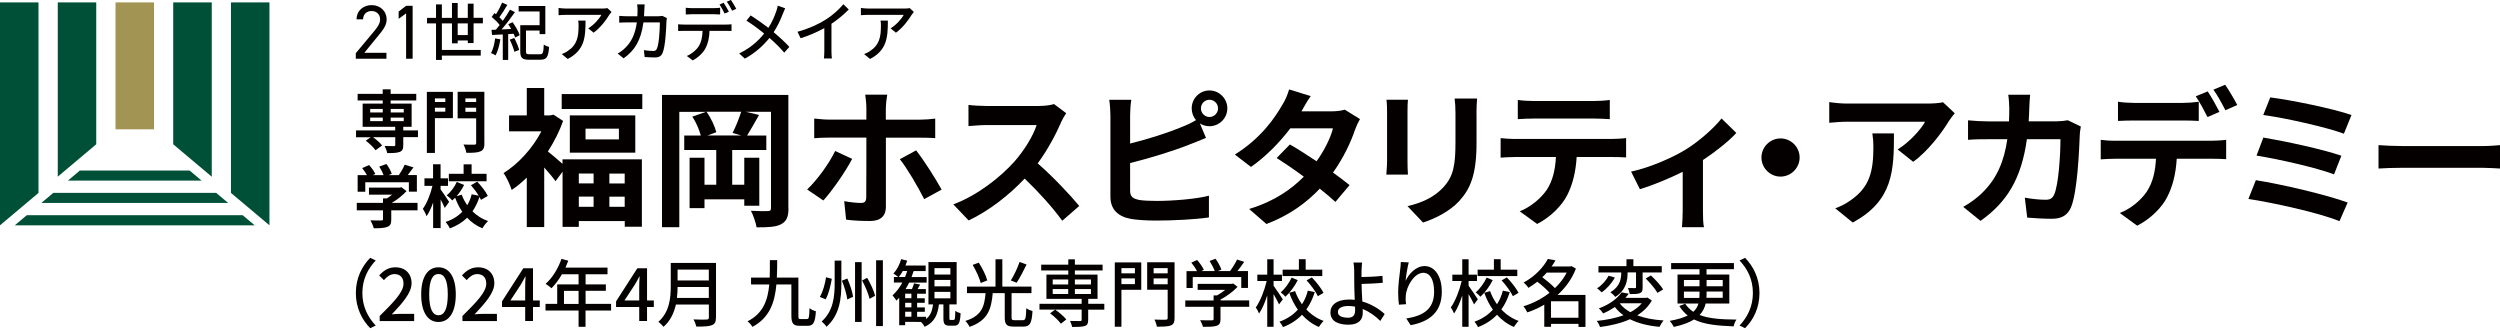
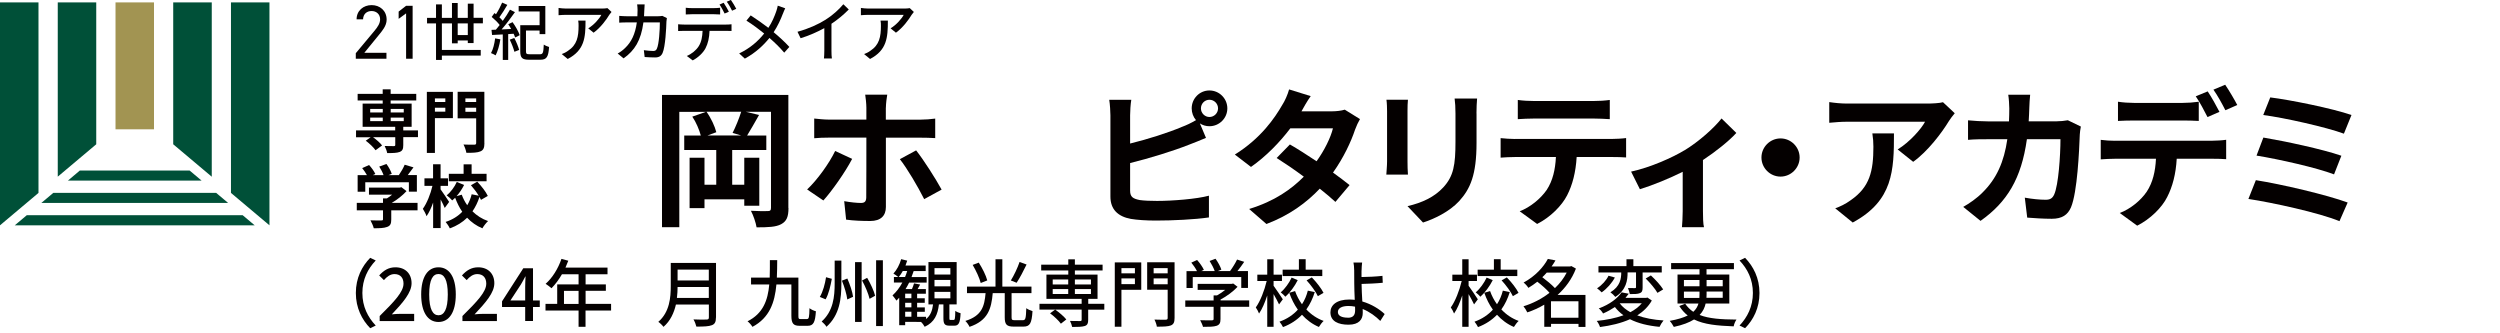
<svg xmlns="http://www.w3.org/2000/svg" id="_レイヤー_1" width="406" height="54" viewBox="0 0 406 54">
  <defs>
    <style>.cls-1{fill:#a29452;}.cls-1,.cls-2,.cls-3{stroke-width:0px;}.cls-2{fill:#040000;}.cls-3{fill:#005038;}</style>
  </defs>
  <polygon class="cls-3" points="4.35 34.95 2.4 36.59 41.36 36.59 39.41 34.95 4.35 34.95" />
  <polygon class="cls-3" points="35.1 31.32 8.66 31.32 6.71 32.96 37.05 32.96 35.1 31.32" />
  <polygon class="cls-3" points="30.79 27.69 12.97 27.69 11.03 29.33 32.74 29.33 30.79 27.69" />
  <polygon class="cls-3" points="6.25 31.33 6.25 .39 0 .39 0 36.59 6.25 31.33" />
  <polygon class="cls-3" points="37.51 31.33 37.51 .39 43.76 .39 43.76 36.59 37.51 31.33" />
  <polygon class="cls-3" points="15.63 23.43 15.63 .39 9.38 .39 9.38 28.69 15.63 23.43" />
  <rect class="cls-1" x="18.76" y=".39" width="6.25" height="20.61" />
  <polygon class="cls-3" points="34.39 28.7 34.39 .39 28.13 .39 28.13 23.43 34.39 28.7" />
  <path class="cls-2" d="m62.76,9.54h-4.98v-.9l2.99-3.58c.58-.69.96-1.27.96-1.92,0-.9-.68-1.35-1.38-1.35-.76,0-1.36.46-1.39,1.35h-1.05c0-1.42,1.11-2.31,2.44-2.31s2.44.89,2.44,2.36c0,1.02-.74,1.84-1.28,2.51l-2.34,2.87h3.59v.97Z" />
  <polygon class="cls-2" points="67.01 9.54 65.95 9.54 65.95 2.17 64.74 3.06 64.74 1.88 65.95 .94 67.01 .94 67.01 9.54" />
  <path class="cls-2" d="m75.97,7v-.43h-1.64v.47h-.93v-3.24h-1.64v4.31h6.31v.92h-6.31v.7h-.95V3.8h-1.46v-.9h1.46V.71h.95v2.19h1.64V.49h.93v2.41h1.64V.6h.94v2.29h1.51v.9h-1.51v3.2h-.94Zm0-3.2h-1.64v1.89h1.64v-1.89Z" />
  <path class="cls-2" d="m81.26,6.39c-.15.97-.44,1.96-.77,2.6-.17-.11-.55-.3-.75-.37.34-.61.56-1.51.67-2.39l.85.16Zm1.98-2.79c.47.65.97,1.53,1.16,2.11l-.74.38c-.06-.17-.14-.39-.25-.61l-.88.06v4.19h-.88v-4.14c-.64.03-1.24.06-1.74.09l-.09-.83.71-.03c.2-.23.41-.49.62-.76-.32-.42-.84-.93-1.3-1.31l.45-.63c.08.06.16.13.25.19.37-.57.76-1.32,1-1.89l.84.37c-.39.68-.88,1.46-1.29,2.02.21.19.4.4.55.58.45-.62.87-1.27,1.17-1.82l.81.4c-.63.9-1.43,1.97-2.17,2.81l1.55-.08c-.15-.26-.31-.54-.47-.77l.7-.33Zm.28,2.57c.32.61.66,1.41.79,1.94l-.77.3c-.13-.52-.45-1.35-.76-1.97l.74-.27Zm4.18,2.64c.47,0,.55-.24.61-1.57.22.16.61.31.86.39-.11,1.6-.38,2.07-1.41,2.07h-1.84c-1.09,0-1.43-.28-1.43-1.37v-4.24h3.14V1.86h-3.4v-.89h4.33v4.57h-.93v-.58h-2.21v3.36c0,.42.09.49.6.49h1.68Z" />
  <path class="cls-2" d="m98.96,2.39c-.45.77-1.44,2.12-2.56,2.92l-.87-.71c.92-.54,1.83-1.59,2.13-2.19h-5.72c-.42,0-.78.03-1.23.06v-1.18c.39.05.81.1,1.23.1h5.84c.23,0,.7-.03.87-.07l.66.62c-.09.12-.26.32-.34.44m-6.78,7.19l-.96-.79c.3-.11.67-.28,1-.52,1.49-.97,1.73-2.31,1.73-4.06,0-.29,0-.54-.06-.85h1.19c0,2.76-.16,4.8-2.9,6.23" />
  <path class="cls-2" d="m104.64,1.6c-.01.36-.03.71-.05,1.04h2.26c.27,0,.51-.03.72-.06l.73.36c-.03.18-.06.41-.07.54-.03,1.07-.17,4.1-.63,5.13-.22.49-.57.72-1.21.72-.56,0-1.17-.03-1.7-.07l-.13-1.11c.53.07,1.09.13,1.51.13.31,0,.48-.09.6-.36.36-.74.49-3.13.49-4.28h-2.67c-.39,2.94-1.42,4.56-3.22,5.84l-.96-.79c.38-.2.84-.53,1.2-.89,1.01-.96,1.65-2.24,1.91-4.16h-1.59c-.39,0-.88.01-1.27.04v-1.1c.4.03.87.06,1.27.06h1.68c.02-.32.03-.66.03-1.02,0-.23-.03-.67-.07-.91h1.22c-.02.24-.04.64-.05.89" />
  <path class="cls-2" d="m111.08,3.99h6.84c.22,0,.61-.01.88-.05v1.09c-.25-.01-.61-.02-.88-.02h-2.69c-.04,1.12-.25,2.05-.65,2.82-.37.72-1.17,1.5-2.08,1.98l-.96-.72c.77-.32,1.52-.93,1.93-1.58.45-.71.59-1.55.63-2.5h-3.02c-.31,0-.66.01-.95.03v-1.1c.29.03.63.05.95.05m1.3-2.67h3.53c.32,0,.72-.02,1.04-.06v1.09c-.33-.02-.71-.04-1.04-.04h-3.52c-.36,0-.74.02-1.02.04v-1.09c.31.04.67.06,1.01.06m5.99.58l-.69.3c-.21-.42-.54-1.06-.83-1.46l.67-.29c.26.38.64,1.04.85,1.45m1.2-.47l-.68.31c-.22-.46-.56-1.06-.86-1.46l.67-.29c.28.4.68,1.06.87,1.44" />
  <path class="cls-2" d="m127.14,2.22c-.33.88-.84,2.01-1.5,3.01.93.77,1.83,1.6,2.55,2.39l-.83.93c-.75-.88-1.53-1.63-2.4-2.39-.95,1.17-2.2,2.38-4,3.36l-.92-.84c1.78-.86,3.04-1.96,4.06-3.24-.76-.62-1.85-1.44-2.88-2.09l.69-.85c.88.56,2.04,1.38,2.87,2.02.61-.92,1-1.86,1.3-2.73.08-.23.18-.61.23-.87l1.21.43c-.11.21-.29.63-.37.86" />
  <path class="cls-2" d="m134.06,3.21c1.09-.68,2.19-1.66,2.9-2.52l.88.85c-.79.81-1.77,1.63-2.81,2.32v4.39c0,.43.02,1.02.07,1.25h-1.29c.03-.23.06-.82.06-1.25v-3.68c-1.1.6-2.48,1.22-3.85,1.64l-.51-1.05c1.83-.5,3.39-1.22,4.55-1.95" />
  <path class="cls-2" d="m148.06,2.39c-.45.77-1.44,2.12-2.56,2.92l-.87-.71c.92-.54,1.83-1.59,2.13-2.19h-5.72c-.42,0-.78.03-1.23.06v-1.18c.39.05.81.1,1.23.1h5.84c.23,0,.7-.03.87-.07l.66.62c-.09.12-.26.32-.34.44m-6.78,7.19l-.96-.79c.3-.11.67-.28,1-.52,1.49-.97,1.73-2.31,1.73-4.06,0-.29,0-.54-.06-.85h1.19c0,2.76-.16,4.8-2.9,6.23" />
  <path class="cls-2" d="m60.12,41.87l.9.43c-1.29,1.36-2.17,3.08-2.17,5.28s.88,3.92,2.17,5.29l-.9.43c-1.34-1.38-2.33-3.29-2.33-5.72s.99-4.34,2.33-5.71" />
  <path class="cls-2" d="m61.65,51.33c2.42-2.4,3.88-3.93,3.88-5.27,0-.93-.5-1.55-1.47-1.55-.68,0-1.25.44-1.71.98l-.77-.76c.74-.81,1.51-1.32,2.64-1.32,1.59,0,2.62,1.03,2.62,2.58s-1.4,3.14-3.21,5.06c.44-.05.99-.08,1.42-.08h2.21v1.17h-5.6v-.8Z" />
  <path class="cls-2" d="m68.4,47.82c0-2.88,1.09-4.41,2.81-4.41s2.81,1.54,2.81,4.41-1.07,4.47-2.81,4.47-2.81-1.59-2.81-4.47m4.32,0c0-2.46-.62-3.32-1.51-3.32s-1.51.86-1.51,3.32.62,3.38,1.51,3.38,1.51-.92,1.51-3.38" />
  <path class="cls-2" d="m75.09,51.33c2.42-2.4,3.88-3.93,3.88-5.27,0-.93-.5-1.55-1.47-1.55-.68,0-1.25.44-1.71.98l-.77-.76c.74-.81,1.51-1.32,2.64-1.32,1.59,0,2.62,1.03,2.62,2.58s-1.4,3.14-3.21,5.06c.44-.05.99-.08,1.42-.08h2.21v1.17h-5.6v-.8Z" />
  <path class="cls-2" d="m85.29,49.86h-3.76v-.92l3.45-5.37h1.58v5.23h1.1v1.06h-1.1v2.27h-1.27v-2.27Zm0-1.06v-2.17c0-.48.03-1.24.06-1.72h-.05c-.21.43-.45.84-.7,1.28l-1.71,2.61h2.39Z" />
  <path class="cls-2" d="m99.23,50.43h-4.14v2.64h-1.13v-2.64h-5.37v-1.08h1.9v-3.16h3.47v-1.65h-2.7c-.51.88-1.1,1.67-1.7,2.27-.21-.19-.68-.55-.95-.72,1.08-.94,2.03-2.46,2.57-4.05l1.11.3c-.14.37-.31.76-.46,1.12h6.83v1.08h-3.56v1.65h3.29v1.04h-3.29v2.12h4.14v1.08Zm-5.27-3.19h-2.37v2.12h2.37v-2.12Z" />
-   <path class="cls-2" d="m103.81,49.86h-3.76v-.92l3.45-5.37h1.58v5.23h1.1v1.06h-1.1v2.27h-1.27v-2.27Zm0-1.06v-2.17c0-.48.03-1.24.06-1.72h-.05c-.21.43-.45.84-.7,1.28l-1.71,2.61h2.39Z" />
  <path class="cls-2" d="m116.27,51.57c0,.72-.19,1.06-.66,1.24-.5.2-1.3.23-2.52.23-.07-.32-.28-.86-.47-1.17.92.05,1.86.04,2.15.02.26,0,.35-.1.35-.35v-2.09h-5.35c-.31,1.34-.9,2.67-2.02,3.63-.17-.24-.59-.65-.84-.81,1.84-1.6,2.02-3.95,2.02-5.82v-3.75h7.35v8.87Zm-1.16-3.19v-1.77h-5.07c0,.55-.03,1.15-.11,1.77h5.18Zm-5.07-2.83h5.07v-1.77h-5.07v1.77Z" />
  <path class="cls-2" d="m131.06,51.81c.31,0,.37-.29.4-1.76.27.22.73.42,1.04.5-.11,1.77-.39,2.36-1.33,2.36h-1.31c-1,0-1.34-.36-1.34-1.64v-5.07h-2.43c-.27,2.93-1.11,5.4-3.89,6.88-.17-.28-.52-.7-.8-.9,2.53-1.27,3.29-3.4,3.53-5.98h-2.96v-1.12h3.03c.03-.91.03-1.85.03-2.83h1.19c-.01.97-.01,1.92-.06,2.83h3.5v6.21c0,.47.05.53.39.53h1.01Z" />
  <path class="cls-2" d="m135.09,45.27c-.2,1.1-.51,2.49-1.01,3.34l-.94-.39c.5-.84.85-2.12,1.01-3.2l.94.26Zm1.55-2.96v3.7c0,2.46-.26,5.12-2.42,7.06-.15-.28-.54-.67-.78-.86,1.9-1.71,2.11-4.06,2.11-6.19v-3.7h1.09Zm.97,2.92c.42.96.83,2.19.93,2.97l-.94.43c-.09-.79-.47-2.06-.87-3.05l.88-.35Zm2.32,7.05h-1.07v-9.71h1.07v9.71Zm.9-7.16c.54.93,1.11,2.14,1.29,2.91l-.9.5c-.18-.79-.7-2.04-1.22-2.98l.83-.43Zm2.55,7.83h-1.1v-10.68h1.1v10.68Z" />
  <path class="cls-2" d="m154.87,51.96c.2,0,.25-.18.27-1.48.2.17.6.32.86.39-.07,1.6-.32,2.02-1.01,2.02h-.77c-.83,0-1.01-.3-1.01-1.24v-2.21h-.73c-.19,1.64-.71,2.89-2.31,3.63-.12-.23-.4-.62-.6-.79h.02s-2.59-.01-2.59-.01v.54h-.97v-4.46c-.14.17-.3.32-.45.47-.11-.19-.45-.63-.64-.85.61-.54,1.16-1.26,1.6-2.08h-1.37v-.9h.71c-.2-.17-.57-.44-.79-.56.56-.6,1.01-1.47,1.26-2.34l.98.24c-.08.26-.18.53-.28.79h3.28v.9h-1.95c-.11.34-.22.66-.35.98h2.46v.9h-2.85c-.18.37-.37.72-.58,1.05h1.04c.13-.31.27-.66.34-.93l.99.19c-.14.25-.28.51-.41.74h1.34v.75h-1.42v.74h1.24v.74h-1.24v.74h1.25v.72h-1.25v.81h1.45v.36c.74-.57,1.01-1.39,1.14-2.37h-.75v-6.88h4.58v6.88h-1.18v2.2c0,.29.03.32.19.32h.5Zm-7.89-6.97c.13-.32.25-.64.35-.98h-.72c-.2.37-.42.71-.66.98h1.03Zm1.03,2.7h-1.01v.74h1.01v-.74Zm0,1.48h-1.01v.74h1.01v-.74Zm-1.01,2.27h1.01v-.81h-1.01v.81Zm4.76-6.86h2.58v-1.04h-2.58v1.04Zm0,1.92h2.58v-1.04h-2.58v1.04Zm0,1.95h2.58v-1.05h-2.58v1.05Z" />
  <path class="cls-2" d="m166.11,52c.44,0,.5-.28.56-1.95.24.19.71.39,1.01.48-.13,1.98-.41,2.51-1.48,2.51h-1.57c-1.16,0-1.46-.35-1.46-1.52v-3.92h-1.95c-.22,2.55-.78,4.47-3.77,5.48-.12-.29-.44-.74-.68-.96,2.71-.84,3.1-2.4,3.29-4.52h-3.02v-1.06h4.63v-4.44h1.11v4.44h4.73v1.06h-3.23v3.92c0,.39.07.48.5.48h1.33Zm-6.84-6.04c-.19-.77-.75-2.01-1.31-2.94l.99-.37c.58.9,1.18,2.09,1.38,2.89l-1.06.42Zm7.45-3.01c-.5,1.04-1.12,2.22-1.62,2.97l-.94-.37c.5-.8,1.1-2.06,1.42-3.01l1.14.42Z" />
  <path class="cls-2" d="m179.33,50.29h-2.61v1.66c0,.56-.12.84-.54.99-.44.14-1.1.16-2.06.16-.06-.3-.21-.71-.35-.98.71.02,1.44.02,1.64.02.19-.01.25-.06.25-.23v-1.63h-6.85v-.94h6.85v-.8h-5.72v-3.94h3.55v-.68h-4.4v-.94h4.4v-.86h1.07v.86h4.5v.94h-4.5v.68h3.68v3.94h-1.51v.8h2.61v.94Zm-7.04,2.28c-.34-.49-1.11-1.21-1.76-1.69l.83-.6c.65.45,1.43,1.12,1.81,1.6l-.87.68Zm-1.33-6.37h2.52v-.82h-2.52v.82Zm0,1.55h2.52v-.81h-2.52v.81Zm3.6-1.55h2.61v-.82h-2.61v.82Zm2.61.74h-2.61v.81h2.61v-.81Z" />
  <path class="cls-2" d="m185.34,47.06h-3.22v6h-1.08v-10.45h4.3v4.45Zm-3.22-2.67h2.19v-.85h-2.19v.85Zm2.19.82h-2.19v.93h2.19v-.93Zm6.44,6.42c0,.69-.15,1.03-.6,1.22-.46.18-1.18.2-2.28.2-.03-.31-.22-.84-.39-1.15.78.04,1.6.02,1.84.02.24-.01.31-.08.31-.3v-4.57h-3.33v-4.46h4.45v9.03Zm-3.4-7.24h2.28v-.85h-2.28v.85Zm2.28.82h-2.28v.96h2.28v-.96Z" />
  <path class="cls-2" d="m202.86,49.82h-4.65v2c0,.61-.15.92-.64,1.09-.48.16-1.18.17-2.2.17-.08-.31-.3-.77-.46-1.08.83.03,1.65.03,1.89.02.24-.01.29-.06.29-.24v-1.96h-4.6v-1.03h4.6v-.82h.56c.46-.25.93-.57,1.33-.9h-4.48v-.97h5.53l.24-.06.71.54c-.71.76-1.75,1.53-2.76,2.06v.15h4.65v1.03Zm-9.14-3.05h-1.03v-2.74h1.7c-.21-.43-.58-.97-.92-1.38l.94-.43c.43.48.9,1.15,1.1,1.6l-.42.2h2.18c-.17-.48-.51-1.14-.83-1.64l.96-.36c.4.54.8,1.29.95,1.77l-.58.23h1.99c.41-.55.87-1.3,1.14-1.87l1.16.37c-.34.51-.73,1.04-1.1,1.5h1.71v2.74h-1.09v-1.76h-7.88v1.76Z" />
  <path class="cls-2" d="m207.71,49.42c-.18-.39-.54-1.08-.88-1.66v5.31h-1.03v-5.09c-.38,1.16-.84,2.24-1.33,2.94-.11-.31-.35-.74-.53-.99.72-.99,1.41-2.76,1.77-4.29h-1.52v-1.03h1.61v-2.5h1.03v2.5h1.36v1.03h-1.36v.77c.33.43,1.28,1.86,1.5,2.2l-.61.82Zm5.81-2c-.32,1.04-.77,2-1.37,2.83.77.83,1.71,1.47,2.81,1.87-.25.22-.6.68-.77.98-1.07-.45-1.98-1.14-2.75-1.98-.81.84-1.82,1.52-3.08,2-.12-.25-.39-.67-.57-.88,1.24-.44,2.23-1.12,2.98-1.95-.58-.81-1.04-1.73-1.39-2.74l.94-.28c.27.77.65,1.49,1.12,2.14.44-.67.75-1.42.95-2.21l1.11.23Zm-2.77-1.92c-.5.99-1.24,2.01-2.02,2.69-.16-.22-.52-.54-.74-.71.71-.6,1.39-1.57,1.77-2.4l.99.42Zm3.99-.67h-6.44v-1.03h2.64v-1.7h1.1v1.7h2.7v1.03Zm-1.7.22c.73.75,1.55,1.79,1.9,2.51l-.92.54c-.32-.71-1.11-1.78-1.83-2.57l.85-.48Z" />
  <path class="cls-2" d="m221.11,43.94c-.01.3,0,.67,0,1.05.94-.01,2.38-.07,3.4-.19l.05,1.12c-1.03.11-2.49.17-3.44.19,0,.77.07,1.87.12,2.85,1.51.43,2.81,1.27,3.63,2.04l-.71,1.12c-.72-.73-1.72-1.48-2.86-1.94.01.24.01.45.01.63,0,1.02-.57,1.92-2.31,1.92-1.65,0-2.94-.54-2.94-2.01,0-1.16.99-2.08,3.08-2.08.3,0,.59.03.87.05-.04-.94-.08-2.01-.08-2.69s-.01-1.56-.01-2.08c-.01-.5-.05-1.03-.12-1.29h1.41c-.05.3-.08.89-.09,1.29m-2.23,7.68c.81,0,1.18-.38,1.18-1.2,0-.16,0-.36-.01-.6-.35-.07-.71-.11-1.07-.11-1.1,0-1.72.37-1.72.98s.62.92,1.63.92" />
-   <path class="cls-2" d="m228.28,45.58c.52-1.09,1.65-2.37,3.08-2.37,1.6,0,2.79,1.6,2.79,4.17,0,3.34-2.05,4.87-5.06,5.43l-.71-1.09c2.58-.41,4.52-1.38,4.52-4.34,0-1.87-.62-3.08-1.75-3.08-1.44,0-2.75,2.15-2.85,3.73-.04.39-.04.8.05,1.37l-1.16.08c-.06-.45-.13-1.15-.13-1.94,0-1.12.19-2.76.34-3.85.06-.41.08-.8.09-1.14l1.29.06c-.2.75-.44,2.2-.51,2.95" />
  <path class="cls-2" d="m239.38,49.42c-.18-.39-.54-1.08-.88-1.66v5.31h-1.03v-5.09c-.38,1.16-.84,2.24-1.33,2.94-.11-.31-.35-.74-.53-.99.72-.99,1.41-2.76,1.77-4.29h-1.52v-1.03h1.61v-2.5h1.03v2.5h1.36v1.03h-1.36v.77c.33.43,1.28,1.86,1.5,2.2l-.61.82Zm5.81-2c-.32,1.04-.77,2-1.37,2.83.77.83,1.71,1.47,2.81,1.87-.25.22-.6.68-.77.98-1.07-.45-1.98-1.14-2.75-1.98-.81.84-1.82,1.52-3.08,2-.12-.25-.39-.67-.57-.88,1.24-.44,2.23-1.12,2.98-1.95-.58-.81-1.04-1.73-1.39-2.74l.94-.28c.27.77.65,1.49,1.12,2.14.44-.67.75-1.42.95-2.21l1.11.23Zm-2.77-1.92c-.5.99-1.24,2.01-2.02,2.69-.16-.22-.52-.54-.74-.71.71-.6,1.39-1.57,1.77-2.4l.99.42Zm3.99-.67h-6.44v-1.03h2.64v-1.7h1.1v1.7h2.7v1.03Zm-1.7.22c.73.75,1.55,1.79,1.9,2.51l-.92.54c-.32-.71-1.11-1.78-1.83-2.57l.85-.48Z" />
  <path class="cls-2" d="m257.48,53.09h-1.13v-.49h-4.46v.47h-1.1v-3.59c-.88.51-1.82.95-2.76,1.25-.13-.3-.41-.75-.62-.99,1.47-.44,2.96-1.2,4.23-2.19-.48-.56-1.28-1.27-1.98-1.8-.45.35-.93.69-1.45,1-.17-.28-.52-.68-.78-.86,1.94-1.06,3.26-2.55,3.94-3.84l1.24.24c-.19.33-.4.66-.63.98h3.01l.2-.06.74.41c-.65,1.7-1.71,3.13-2.98,4.28h4.53v5.19Zm-6.29-8.82c-.22.25-.46.51-.72.75.71.53,1.53,1.21,2.05,1.77.78-.74,1.44-1.59,1.91-2.52h-3.24Zm5.15,4.65h-4.46v2.68h4.46v-2.68Z" />
  <path class="cls-2" d="m268.26,48.8c-.57,1-1.38,1.79-2.37,2.42,1.19.44,2.64.72,4.27.82-.24.28-.52.74-.65,1.04-1.89-.18-3.49-.57-4.8-1.24-1.44.65-3.12,1.04-4.87,1.27-.07-.26-.33-.77-.53-.99,1.57-.16,3.05-.45,4.34-.92-.53-.38-.99-.82-1.39-1.34-.57.38-1.2.74-1.92,1.05-.15-.28-.47-.66-.7-.82,1.83-.67,3.06-1.66,3.71-2.61l1.16.22c-.17.23-.34.45-.53.67h3.37l.19-.05.72.49Zm-6-3.74c-.48.9-1.31,1.84-2.15,2.42-.19-.22-.54-.5-.75-.66.78-.49,1.53-1.32,1.86-2.04l1.04.29Zm2.06-.79c0,1.23-.2,2.81-1.99,3.95-.18-.24-.55-.58-.8-.75,1.6-.96,1.76-2.24,1.76-3.22h-3.7v-1.03h4.55v-1.11h1.12v1.11h4.61v1.03h-3.11v2.41c0,.5-.06.79-.44.94-.35.16-.89.16-1.64.16-.04-.29-.18-.69-.3-.98.5.02.99.02,1.13.01.14,0,.18-.04.18-.17v-2.38h-1.37v.02Zm-1.27,5c.42.56,1.01,1.04,1.72,1.43.74-.39,1.38-.87,1.86-1.45h-3.58Zm5.05-4.54c.73.66,1.59,1.61,2,2.27l-.93.56c-.35-.63-1.2-1.64-1.91-2.33l.84-.5Z" />
  <path class="cls-2" d="m277,49.27c-.14.68-.44,1.31-.98,1.88,1.51.6,3.49.73,5.99.75-.2.26-.4.73-.46,1.1-2.64-.1-4.79-.3-6.44-1.12-.77.49-1.84.9-3.28,1.21-.13-.25-.43-.73-.67-.98,1.29-.23,2.22-.53,2.93-.87-.53-.41-.98-.92-1.37-1.54l.95-.38c.37.54.8.97,1.32,1.32.45-.41.7-.86.84-1.35h-3.4v-4.71h3.57v-.86h-4.61v-1h10.2v1h-4.45v.86h3.7v4.71h-3.86Zm-3.53-2.78h2.53v-1.02h-2.53v1.02Zm2.51,1.88c.02-.19.02-.38.02-.58v-.43h-2.53v1.02h2.51Zm3.79-1.02h-2.62v.44c0,.2,0,.38-.02.57h2.64v-1.02Zm-2.62-.86h2.62v-1.02h-2.62v1.02Z" />
  <path class="cls-2" d="m283.4,53.3l-.9-.43c1.28-1.36,2.17-3.09,2.17-5.29s-.88-3.92-2.17-5.28l.9-.43c1.34,1.38,2.34,3.29,2.34,5.72s-.99,4.34-2.34,5.71" />
-   <path class="cls-2" d="m91.36,25.88h12.88v10.94h-2.78v-.92h-7.46v.94h-2.64v-8.96l-1.14,1.55c-.41-.58-1.14-1.45-1.84-2.23v9.68h-2.83v-8.04c-.8.78-1.62,1.45-2.45,2.01-.24-.77-.89-2.2-1.33-2.74,2.39-1.48,4.72-4.02,6.15-6.78h-5.25v-2.59h2.88v-4.45h2.83v4.45h.99l.51-.12,1.57,1.02c-.61,1.74-1.48,3.41-2.47,4.96.65.51,1.69,1.4,2.37,2.01v-.75Zm12.95-8.18h-13.09v-2.42h13.09v2.42Zm-1.14,7.09h-10.63v-6.05h10.63v6.05Zm-9.17,4.99h2.4v-1.6h-2.4v1.6Zm0,3.8h2.4v-1.65h-2.4v1.65Zm6.51-12.68h-5.42v1.74h5.42v-1.74Zm.94,7.29h-2.49v1.6h2.49v-1.6Zm0,3.75h-2.49v1.65h2.49v-1.65Z" />
  <path class="cls-2" d="m128.05,33.77c0,1.43-.29,2.15-1.19,2.64-.85.46-2.11.51-3.99.51-.12-.75-.53-1.96-.92-2.69,1.11.07,2.35.07,2.73.05.39,0,.53-.12.53-.53v-15.59h-4.07l2.13.51c-.68,1.19-1.38,2.45-1.94,3.34h3.12v2.35h-5.54v5.64h1.96v-4.38h2.44v7.79h-2.44v-1.04h-6.46v1.43h-2.42v-8.18h2.42v4.38h1.91v-5.64h-5.2v-2.35h2.69c-.24-.92-.77-2.18-1.38-3.07l2.2-.77h-4.31v18.73h-2.81V15.42h20.52v18.35Zm-9.08-12.18c.48-.94,1.06-2.35,1.4-3.44h-5.64c.73.99,1.36,2.37,1.6,3.32l-1.43.53h5.47l-1.4-.41Z" />
  <path class="cls-2" d="m133.72,32.56l-2.64-1.79c1.62-1.53,3.56-4.19,4.55-6.25l2.76,1.28c-1.11,2.15-3.36,5.32-4.67,6.75m10.14-15.06v1.94h5.62c.7,0,1.74-.07,2.4-.17v3.17c-.75-.05-1.7-.07-2.37-.07h-5.64v11.26c0,1.4-.82,2.27-2.54,2.27-1.28,0-2.71-.05-3.92-.22l-.31-3c1.04.19,2.1.29,2.71.29s.85-.24.87-.87c.02-.89.02-8.57.02-9.71v-.03h-6.15c-.73,0-1.65.03-2.32.1v-3.2c.73.07,1.57.17,2.32.17h6.15v-1.94c0-.63-.12-1.7-.19-2.11h3.58c-.07.34-.22,1.5-.22,2.11m9.05,13.31l-2.83,1.55c-1.04-2.06-2.76-4.99-3.95-6.49l2.64-1.43c1.23,1.55,3.17,4.6,4.14,6.37" />
-   <path class="cls-2" d="m172.32,19.87c-.82,1.89-2.18,4.48-3.8,6.66,2.4,2.08,5.33,5.18,6.75,6.92l-2.76,2.4c-1.57-2.18-3.82-4.65-6.1-6.85-2.56,2.71-5.78,5.23-9.1,6.8l-2.49-2.61c3.9-1.45,7.65-4.41,9.92-6.95,1.6-1.81,3.07-4.21,3.61-5.93h-8.21c-1.02,0-2.35.14-2.86.17v-3.44c.65.1,2.13.17,2.86.17h8.54c1.04,0,2.01-.14,2.49-.31l1.98,1.48c-.19.27-.63,1.02-.85,1.5" />
  <path class="cls-2" d="m196.41,14.69c1.6,0,2.91,1.31,2.91,2.91s-1.31,2.9-2.91,2.9c-.58,0-1.11-.17-1.55-.46l.99,2.35c-.94.39-2.03.85-2.83,1.14-2.45.97-6.34,2.18-9.49,2.95v4.48c0,1.04.48,1.31,1.57,1.53.72.1,1.72.14,2.81.14,2.52,0,6.44-.31,8.42-.85v3.53c-2.27.34-5.95.51-8.62.51-1.57,0-3.03-.1-4.06-.27-2.11-.39-3.32-1.55-3.32-3.63v-13.19c0-.53-.07-1.79-.19-2.52h3.58c-.12.72-.19,1.84-.19,2.52v4.58c2.86-.7,6.22-1.77,8.38-2.69.78-.29,1.5-.63,2.32-1.11-.44-.51-.7-1.19-.7-1.91,0-1.6,1.28-2.91,2.88-2.91m0,4.31c.77,0,1.4-.63,1.4-1.4s-.63-1.4-1.4-1.4-1.38.63-1.38,1.4.63,1.4,1.38,1.4" />
  <path class="cls-2" d="m211.37,18.08h4.91c.75,0,1.57-.1,2.11-.27l2.47,1.53c-.27.46-.58,1.11-.8,1.72-.65,1.96-1.86,4.55-3.58,6.97,1.04.75,1.98,1.45,2.69,2.03l-2.3,2.73c-.65-.61-1.55-1.36-2.54-2.15-2.13,2.25-4.89,4.31-8.66,5.74l-2.81-2.44c4.19-1.28,6.88-3.24,8.88-5.25-1.57-1.16-3.17-2.25-4.41-3.03l2.15-2.2c1.28.73,2.81,1.72,4.33,2.73,1.26-1.74,2.3-3.85,2.66-5.35h-6.92c-1.7,2.25-3.95,4.57-6.39,6.27l-2.62-2.01c4.24-2.64,6.49-5.95,7.7-8.06.39-.58.89-1.69,1.11-2.52l3.51,1.09c-.61.85-1.21,1.94-1.5,2.47" />
  <path class="cls-2" d="m228.58,18.06v8.18c0,.61.02,1.55.07,2.11h-3.51c.02-.46.12-1.4.12-2.13v-8.16c0-.46-.02-1.31-.1-1.86h3.49c-.05.56-.07,1.09-.07,1.86m11.21.36v4.79c0,5.2-1.02,7.46-2.81,9.44-1.6,1.74-4.11,2.93-5.88,3.49l-2.52-2.66c2.4-.56,4.36-1.48,5.81-3.05,1.67-1.81,1.98-3.63,1.98-7.41v-4.6c0-.97-.05-1.74-.14-2.42h3.65c-.05.68-.1,1.45-.1,2.42" />
  <path class="cls-2" d="m246.03,22.56h15.85c.51,0,1.57-.05,2.2-.14v3.15c-.6-.05-1.52-.07-2.2-.07h-5.83c-.15,2.49-.68,4.53-1.55,6.22-.85,1.67-2.71,3.56-4.87,4.65l-2.83-2.06c1.72-.65,3.41-2.06,4.38-3.46.99-1.5,1.4-3.32,1.5-5.35h-6.66c-.73,0-1.65.05-2.32.1v-3.17c.73.07,1.57.14,2.32.14m3.07-6.17h9.73c.82,0,1.79-.05,2.61-.17v3.12c-.82-.05-1.77-.1-2.61-.1h-9.71c-.85,0-1.86.05-2.62.1v-3.12c.8.12,1.79.17,2.59.17" />
  <path class="cls-2" d="m273.55,24.42c2.35-1.43,4.79-3.61,6.03-5.18l2.4,2.35c-1.14,1.26-3.27,2.98-5.42,4.4v8.3c0,.85.02,2.13.17,2.61h-3.58c.05-.48.12-1.77.12-2.61v-6.39c-2.13,1.07-4.84,2.18-6.95,2.83l-1.43-2.86c3.15-.68,6.75-2.3,8.66-3.46" />
  <path class="cls-2" d="m292.26,25.58c0,1.69-1.4,3.1-3.1,3.1s-3.1-1.4-3.1-3.1,1.4-3.1,3.1-3.1,3.1,1.4,3.1,3.1" />
  <path class="cls-2" d="m316.51,19.65c-1.14,1.89-3.44,4.94-5.81,6.63l-2.52-2.01c1.94-1.19,3.83-3.32,4.45-4.5h-12.61c-1.02,0-1.82.07-2.95.17v-3.36c.92.14,1.94.24,2.95.24h13.05c.68,0,2.01-.07,2.47-.22l1.91,1.79c-.27.32-.72.9-.94,1.26m-15.64,16.48l-2.83-2.3c.77-.27,1.65-.68,2.54-1.33,3.07-2.13,3.66-4.7,3.66-8.66,0-.75-.05-1.4-.17-2.18h3.51c0,6-.12,10.94-6.7,14.48" />
  <path class="cls-2" d="m329.56,17.52c-.03.75-.05,1.48-.1,2.18h4.55c.61,0,1.23-.07,1.81-.17l2.11,1.02c-.07.39-.17,1.02-.17,1.28-.1,2.61-.39,9.37-1.43,11.84-.53,1.23-1.45,1.86-3.12,1.86-1.38,0-2.83-.1-3.99-.19l-.39-3.24c1.19.22,2.44.34,3.39.34.77,0,1.11-.27,1.38-.85.7-1.53,1.02-6.37,1.02-8.98h-5.45c-.9,6.39-3.2,10.19-7.53,13.26l-2.81-2.27c.99-.56,2.2-1.38,3.17-2.37,2.25-2.23,3.46-4.94,3.99-8.62h-3.19c-.82,0-2.15,0-3.19.1v-3.17c1.02.1,2.27.17,3.19.17h3.46c.03-.68.05-1.38.05-2.1,0-.53-.07-1.65-.17-2.23h3.56c-.07.56-.12,1.57-.14,2.15" />
  <path class="cls-2" d="m343.48,22.85h15.85c.51,0,1.57-.05,2.2-.15v3.15c-.6-.05-1.52-.07-2.2-.07h-5.83c-.14,2.49-.68,4.53-1.55,6.22-.85,1.7-2.71,3.56-4.87,4.65l-2.83-2.06c1.72-.65,3.41-2.03,4.38-3.46.99-1.5,1.4-3.31,1.5-5.35h-6.65c-.7,0-1.65.05-2.32.1v-3.17c.73.1,1.57.15,2.32.15m3.07-6.15h7.91c.82,0,1.79-.07,2.62-.19v3.12c-.82-.05-1.77-.07-2.62-.07h-7.91c-.82,0-1.86.03-2.59.07v-3.12c.77.12,1.77.19,2.59.19m13.89,1.45l-1.94.85c-.51-.99-1.26-2.44-1.91-3.37l1.94-.8c.6.89,1.45,2.42,1.91,3.32m2.9-1.11l-1.94.85c-.51-1.02-1.28-2.42-1.94-3.34l1.91-.8c.63.92,1.53,2.45,1.96,3.29" />
  <path class="cls-2" d="m381.26,32.89l-1.33,3.03c-3.27-1.36-10.92-3.03-14.79-3.61l1.21-3.05c4.14.65,11.59,2.4,14.91,3.63m-1.02-7.6l-1.19,3.03c-2.78-1.07-8.98-2.47-12.59-3.05l1.11-2.93c3.46.58,9.61,1.89,12.66,2.95m1.65-6.61l-1.23,3.03c-2.81-1.04-9.68-2.59-13.1-3.03l1.14-2.86c3.17.39,10.14,1.79,13.19,2.86" />
-   <path class="cls-2" d="m390.17,23.72h13c1.14,0,2.2-.1,2.83-.15v3.8c-.58-.03-1.81-.12-2.83-.12h-13c-1.38,0-3,.05-3.9.12v-3.8c.87.07,2.64.15,3.9.15" />
  <path class="cls-2" d="m67.88,22.27h-2.39v1.3c0,.63-.13.93-.6,1.11-.45.17-1.12.18-2.01.18-.06-.36-.25-.82-.41-1.15.59.02,1.29.02,1.48.02.18,0,.24-.05.24-.2v-1.25h-3.61c.56.4,1.17.94,1.47,1.34l-1.06.78c-.3-.44-1-1.11-1.59-1.55l.8-.56h-2.38v-1.11h6.36v-.59h-5.29v-3.77h3.26v-.5h-4.07v-1.08h4.07v-.73h1.29v.73h4.16v1.08h-4.16v.5h3.41v3.77h-1.36v.59h2.39v1.11Zm-7.76-4.01h2.04v-.57h-2.04v.57Zm0,1.41h2.04v-.57h-2.04v.57Zm3.33-1.41h2.12v-.57h-2.12v.57Zm2.12.84h-2.12v.57h2.12v-.57Z" />
  <path class="cls-2" d="m73.55,19.19h-2.92v5.65h-1.31v-9.92h4.23v4.27Zm-2.92-2.63h1.69v-.58h-1.69v.58Zm1.69.94h-1.69v.63h1.69v-.63Zm6.35,5.74c0,.75-.16,1.14-.64,1.34-.48.22-1.21.24-2.29.24-.06-.38-.27-1-.47-1.35.7.04,1.52.03,1.75.03s.31-.08.31-.29v-3.99h-3.01v-4.31h4.34v8.32Zm-3.09-6.68h1.75v-.58h-1.75v.58Zm1.75.94h-1.75v.66h1.75v-.66Z" />
  <path class="cls-2" d="m67.81,34.16h-4.27v1.48c0,.69-.14,1.03-.69,1.22-.52.19-1.21.21-2.15.21-.09-.38-.34-.93-.54-1.29.71.03,1.53.03,1.75.02.23,0,.29-.04.29-.2v-1.44h-4.26v-1.21h4.26v-.73h.63c.29-.18.59-.39.85-.61h-3.76v-1.14h4.98l.29-.07.83.64c-.63.68-1.5,1.39-2.41,1.91h4.2v1.21Zm-8.49-3.02h-1.24v-2.7h1.51c-.2-.37-.5-.8-.77-1.14l1.12-.5c.39.43.83,1.02,1.01,1.45l-.4.19h1.74c-.15-.43-.43-.97-.7-1.39l1.17-.42c.36.48.72,1.15.86,1.6l-.53.21h1.68c.36-.52.74-1.17.95-1.69l1.43.43c-.3.42-.63.87-.93,1.25h1.48v2.7h-1.3v-1.53h-7.08v1.53Z" />
  <path class="cls-2" d="m72.23,33.78c-.14-.36-.41-.89-.67-1.39v4.65h-1.22v-4.15c-.3.86-.67,1.66-1.07,2.22-.11-.36-.4-.88-.6-1.2.65-.89,1.26-2.41,1.56-3.73h-1.3v-1.22h1.4v-2.28h1.22v2.28h1.21v1.22h-1.21v.57c.31.41,1.19,1.73,1.39,2.04l-.72.99Zm5.88-1.32c-.07-.14-.14-.31-.24-.48-.28.86-.66,1.64-1.14,2.34.7.69,1.54,1.24,2.53,1.58-.3.28-.72.81-.92,1.18-.97-.4-1.79-.99-2.48-1.72-.74.73-1.67,1.32-2.81,1.73-.13-.3-.46-.8-.68-1.05,1.13-.37,2.02-.94,2.7-1.65-.47-.68-.84-1.44-1.15-2.27-.15.15-.32.3-.48.43-.19-.24-.61-.62-.9-.83.67-.53,1.29-1.39,1.64-2.17l1.19.49c-.32.64-.75,1.29-1.22,1.81l.84-.23c.22.61.52,1.19.89,1.71.32-.54.57-1.14.72-1.78l1.14.23c-.34-.57-.82-1.19-1.26-1.7l1.02-.58c.67.7,1.41,1.64,1.72,2.32l-1.11.64Zm.91-3.02h-6.13v-1.21h2.4v-1.54h1.3v1.54h2.43v1.21Z" />
</svg>